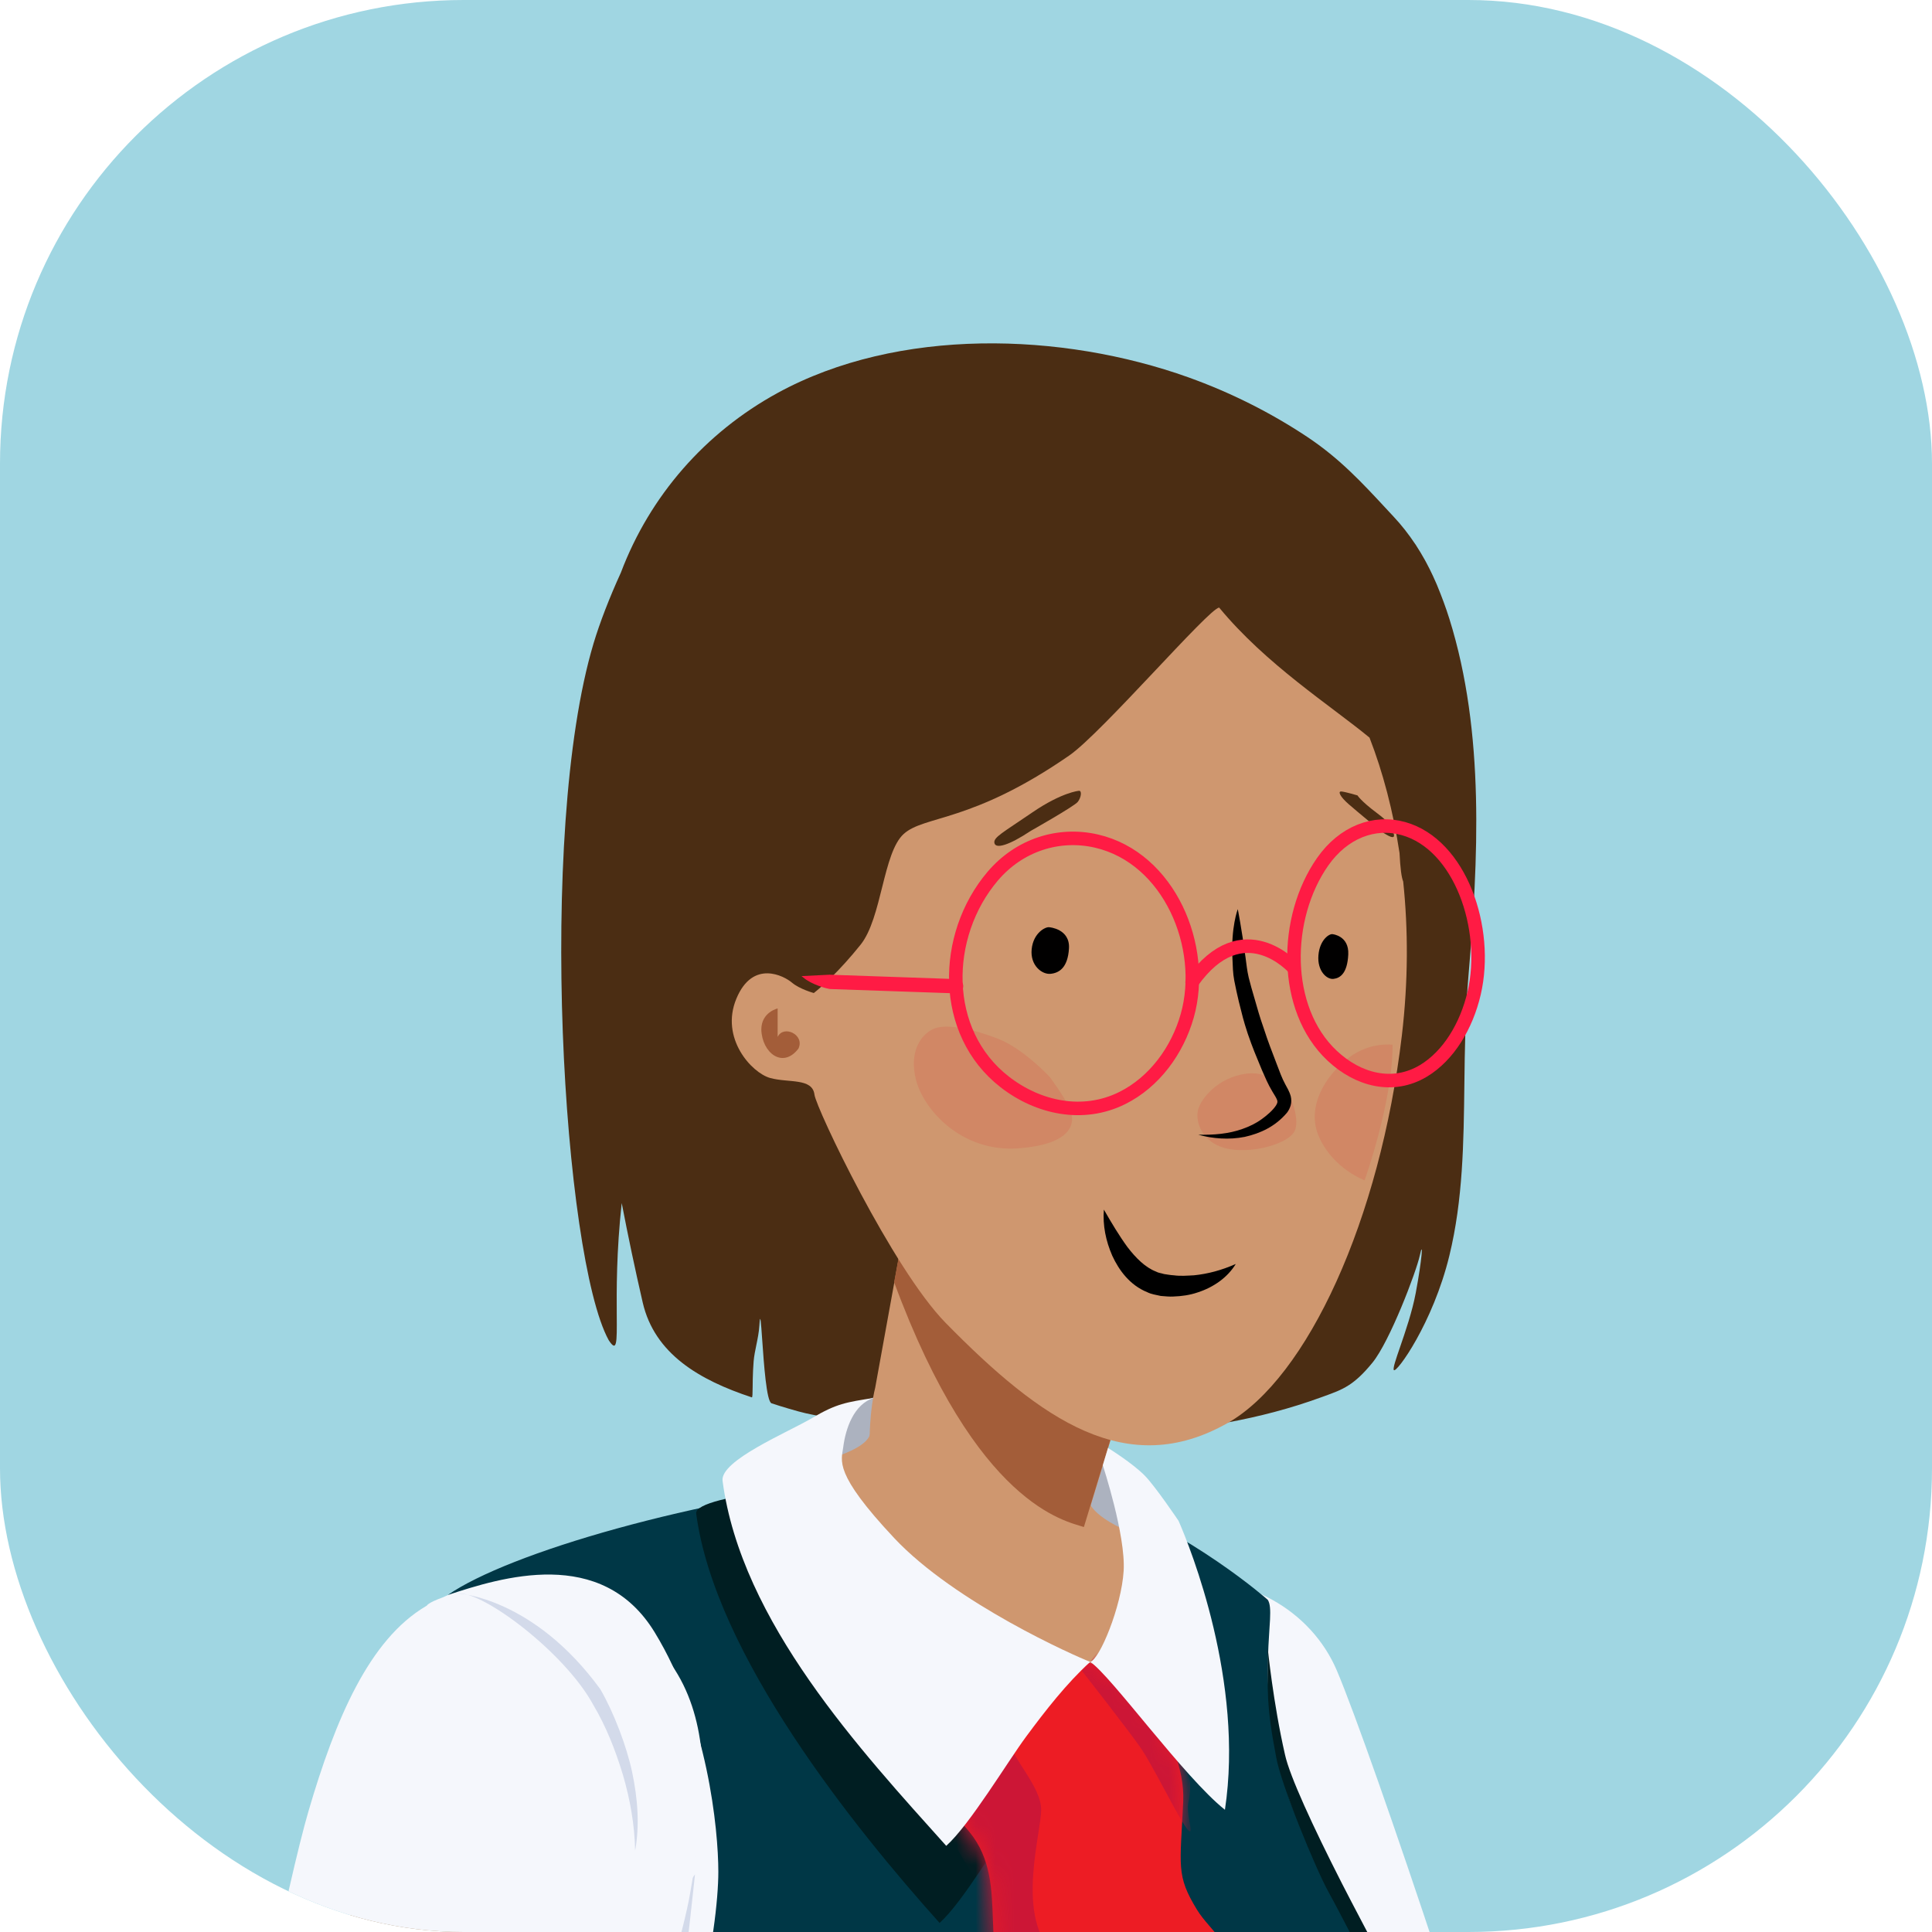
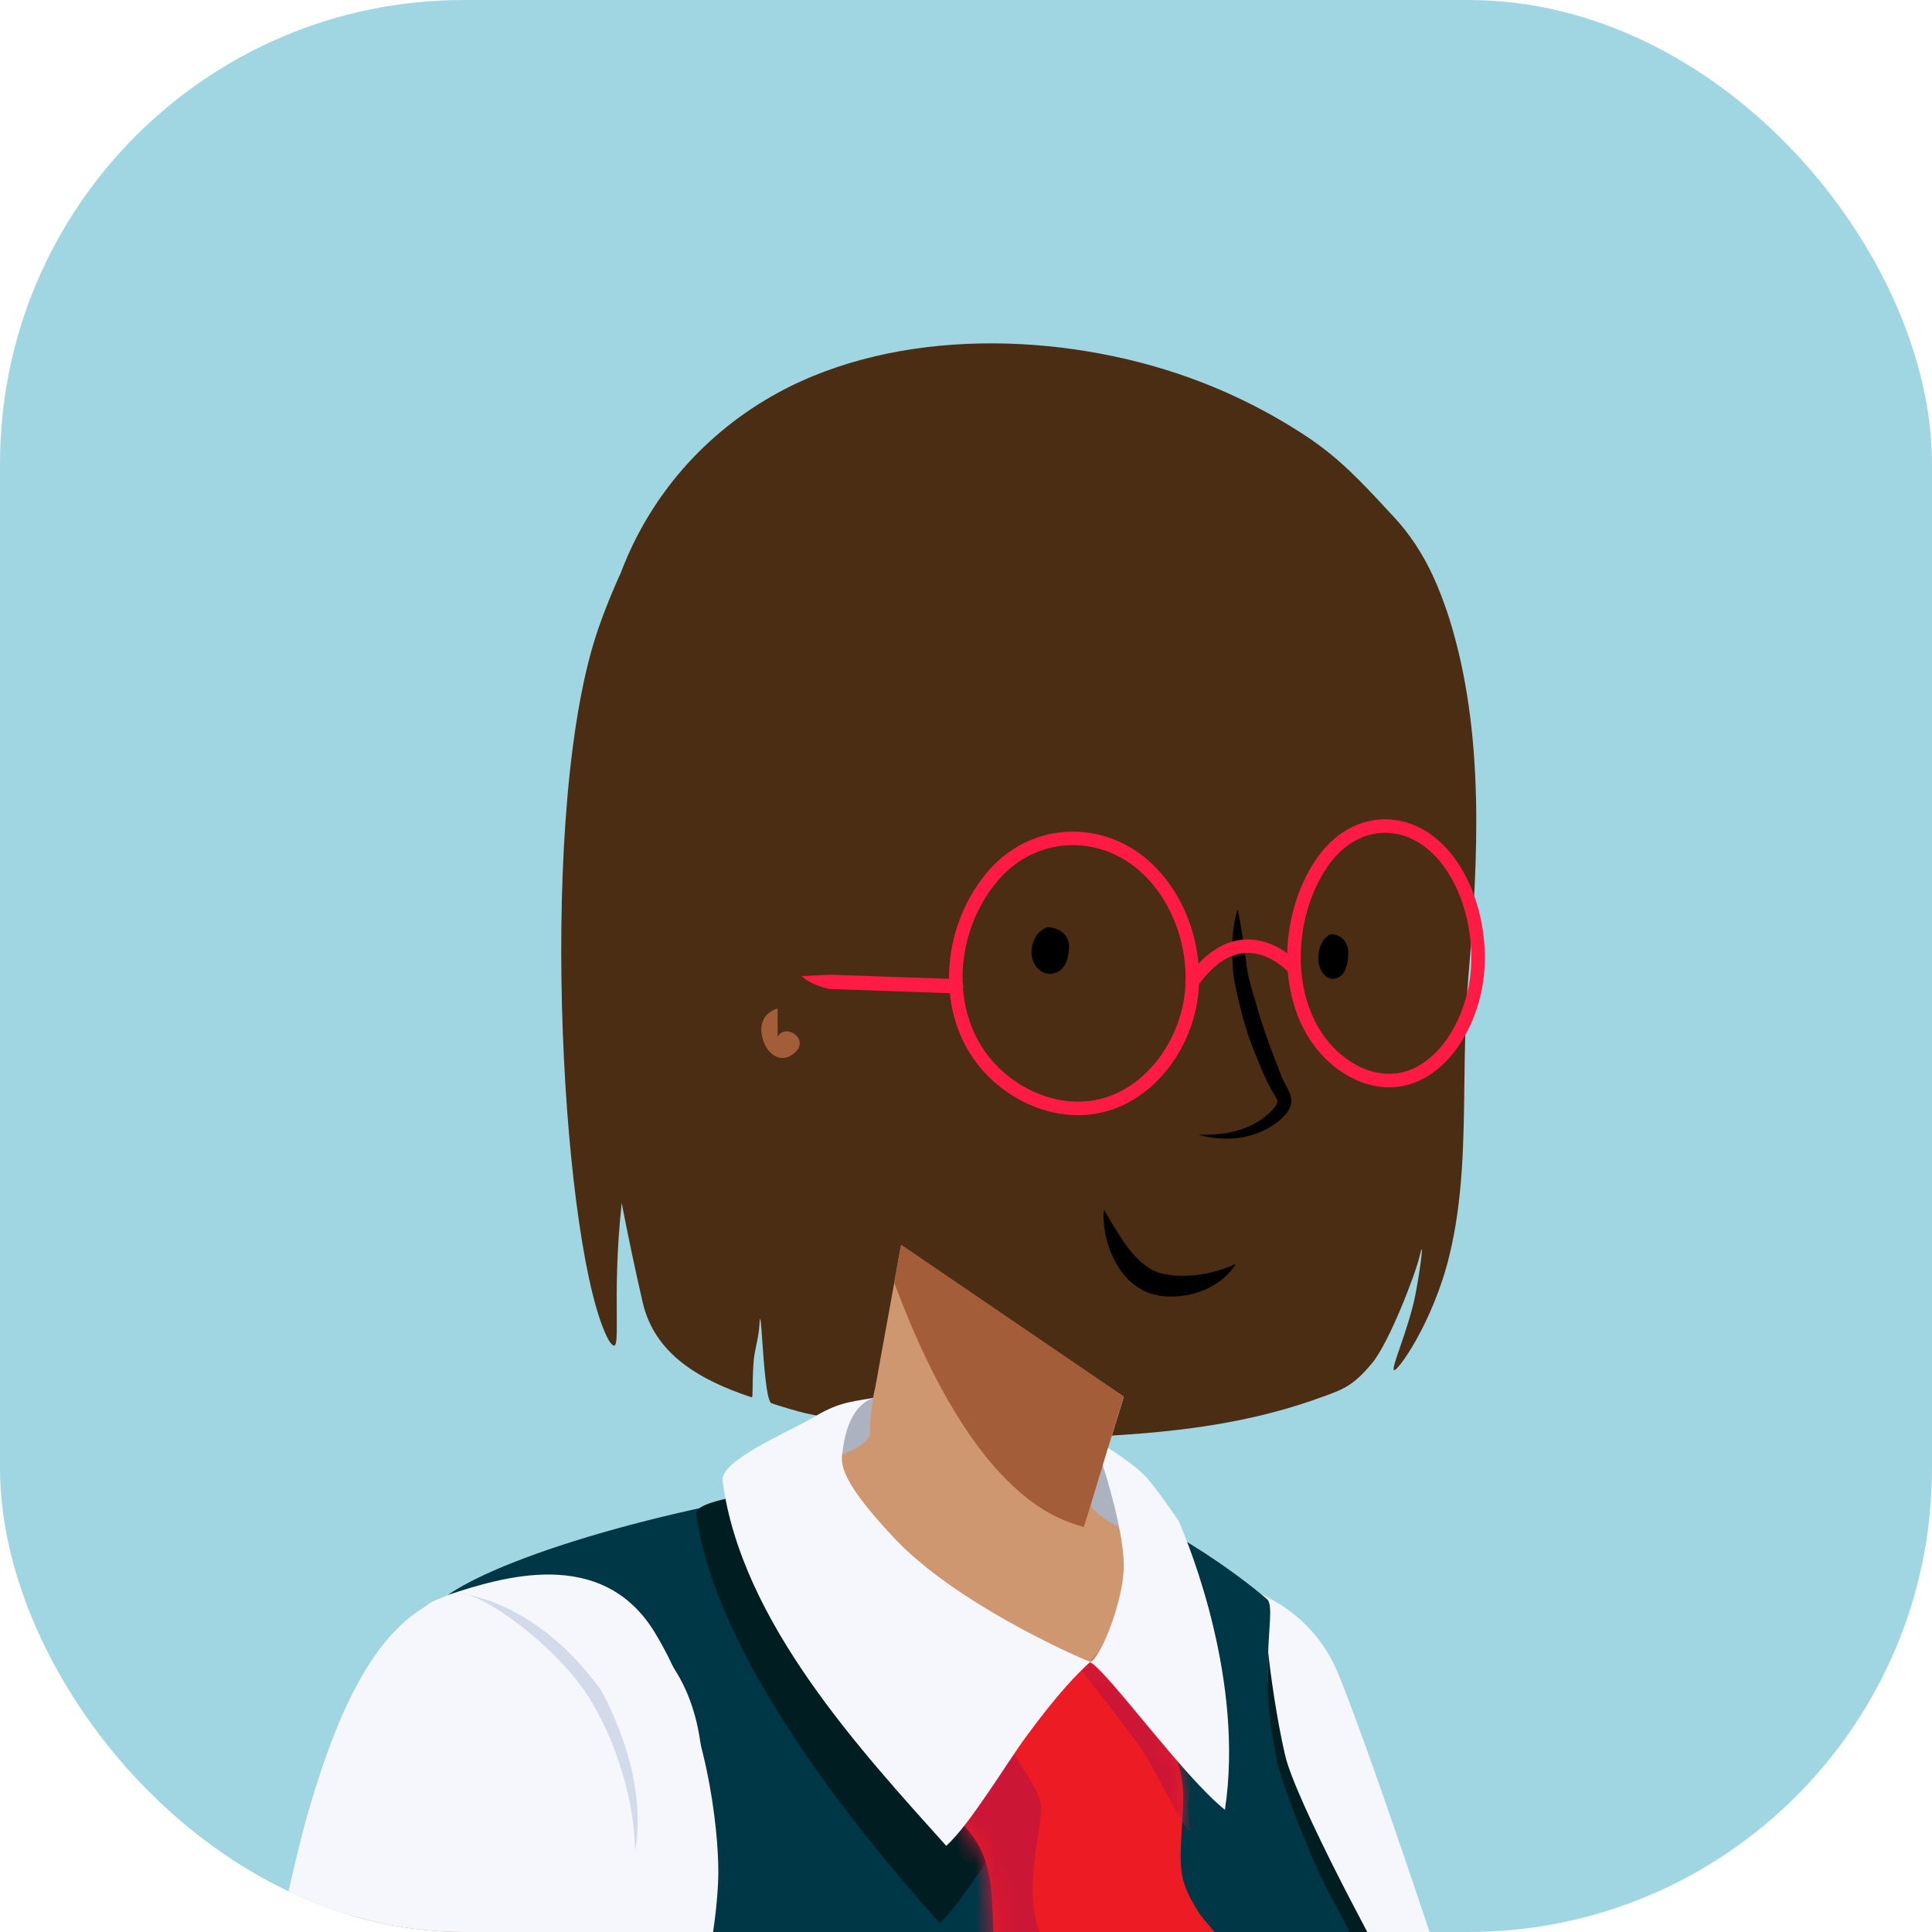
<svg xmlns="http://www.w3.org/2000/svg" width="100" height="100" viewBox="0 0 100 100" fill="none">
  <g clip-path="url(#clip0_2301_3541)">
    <rect width="100" height="100" rx="24" fill="#A0D6E2" />
    <path fill-rule="evenodd" clip-rule="evenodd" d="M74.343 30.198L74.358 30.233C74.366 30.254 74.376 30.277 74.386 30.299C74.62 30.867 74.835 31.441 75.019 32.029C76.868 37.933 76.515 44.509 76.001 50.589C75.841 52.484 75.818 54.321 75.796 56.118C75.759 59.162 75.724 62.091 75.019 64.992C74.169 68.49 72.269 71.108 72.144 70.913C72.088 70.825 72.248 70.36 72.471 69.713C72.739 68.933 73.098 67.889 73.279 66.921C73.61 65.15 73.678 64.114 73.49 64.979C73.301 65.845 71.933 69.435 71.037 70.533C70.073 71.714 69.496 71.923 68.555 72.262C68.497 72.283 68.437 72.305 68.376 72.327C65.169 73.494 61.953 73.987 58.564 74.237C53.759 74.594 48.858 74.444 44.108 73.613C43.377 73.486 42.556 73.337 41.7 73.149C41.31 73.063 40.385 72.786 39.936 72.635C39.674 72.546 39.539 70.602 39.451 69.338C39.388 68.433 39.349 67.877 39.306 68.598C39.284 68.957 39.215 69.295 39.147 69.623C39.089 69.908 39.031 70.185 39.008 70.463C38.995 70.618 38.986 70.769 38.979 70.913C38.962 71.25 38.959 71.552 38.957 71.79C38.953 72.131 38.951 72.34 38.913 72.327C36.194 71.43 33.88 70.077 33.266 67.414C32.876 65.725 32.514 64.006 32.18 62.271C31.902 64.808 31.915 66.801 31.923 68.073C31.933 69.512 31.936 70.028 31.505 69.365C29.163 65.095 27.775 43.16 30.721 33.307C31.042 32.235 31.543 30.938 32.136 29.64C33.638 25.664 36.497 22.392 40.247 20.34C46.491 16.925 54.972 17.189 61.52 19.534C63.681 20.31 65.751 21.343 67.663 22.614C69.335 23.727 70.487 24.968 71.778 26.36C71.899 26.49 72.021 26.621 72.144 26.754C72.537 27.174 72.904 27.639 73.247 28.155C73.252 28.162 73.258 28.169 73.263 28.177C73.269 28.184 73.274 28.191 73.279 28.198C73.283 28.205 73.288 28.212 73.292 28.22C73.295 28.225 73.298 28.23 73.301 28.236C73.454 28.47 73.601 28.716 73.743 28.971C73.753 28.989 73.763 29.007 73.772 29.025C73.789 29.055 73.805 29.084 73.821 29.114C73.942 29.338 74.058 29.57 74.17 29.812C74.23 29.938 74.286 30.068 74.343 30.198Z" fill="#4B2D13" />
    <path fill-rule="evenodd" clip-rule="evenodd" d="M83.495 135.093L83.499 135.091L69.22 87.519C69.216 87.504 69.211 87.49 69.207 87.475L69.017 86.845L69.001 86.851C68.731 86.138 68.353 85.453 67.857 84.825C65.27 81.546 60.538 81.003 57.287 83.612C54.742 85.654 53.868 89.02 54.846 91.96L54.838 91.963L70.559 139.169L70.562 139.169C70.979 140.439 71.765 141.6 72.902 142.469C75.887 144.749 80.138 144.157 82.398 141.147C83.747 139.351 84.079 137.1 83.495 135.093" fill="#CF976F" />
    <path fill-rule="evenodd" clip-rule="evenodd" d="M85.442 134.192C85.442 134.192 82.529 128.371 80.656 121.485C77.72 110.699 70.982 90.664 69.194 86.465C67.886 83.388 64.478 81.308 60.465 81.858C58.147 82.176 56.144 84.075 55.282 85.648C53.633 88.657 54.217 93.083 55.443 97.914C57.11 104.485 67.453 133.019 69.645 139.041C70.038 140.667 70.913 142.19 72.266 143.365C75.716 146.361 80.921 145.97 83.892 142.49C85.908 140.131 86.373 136.957 85.39 134.222C85.408 134.212 85.423 134.203 85.442 134.192Z" fill="#F5F7FC" />
    <path fill-rule="evenodd" clip-rule="evenodd" d="M64.16 83.191C64.16 83.191 62.62 79.671 57.368 77.68L56.689 79.924C56.689 79.924 50.865 91.138 47.701 84.355C46.258 81.263 45.76 78.562 45.64 76.531C34.967 77.478 25.584 81.462 22.915 82.682C22.546 82.816 22.279 82.938 22.152 83.041C22.051 83.122 21.998 83.339 21.988 83.667C24.032 82.686 25.465 112.093 25.633 113.787C26.278 120.298 28.941 132.9 28.296 135.503C27.65 138.109 26.379 139.232 31.544 141.186C36.708 143.139 40.348 145.193 52.201 145.091C61.906 145.009 65.112 143.139 65.112 143.139C65.112 143.139 69.005 142.632 68.602 138.733C68.199 134.833 66.986 132.743 66.986 128.185C66.986 128.185 66.54 125.447 67.675 122.181C68.668 119.325 71.138 116.136 72.644 113.099C75.872 106.588 71.138 103.332 68.555 98.124C68.555 98.124 65.451 85.144 64.16 83.191Z" fill="#F5F7FC" />
-     <path fill-rule="evenodd" clip-rule="evenodd" d="M29.086 109.56L34.118 99.661L35.973 97.017C35.973 97.017 34.51 111.041 33.534 113.991C32.29 117.751 30.154 115.521 29.863 114.242C29.664 113.369 29.086 109.56 29.086 109.56Z" fill="#D3DAEA" />
    <path fill-rule="evenodd" clip-rule="evenodd" d="M65.619 82.806C65.619 82.806 61.725 79.348 56.474 77.356C56.474 77.356 57.26 88.65 57.449 92.354C57.67 96.693 57.661 99.296 57.599 100.225C57.553 100.901 57.353 101.214 57.239 101.207C56.411 101.154 54.913 98.186 53.255 95.2C50.924 91.003 48.029 85.928 46.635 81.682C45.709 78.859 45.657 76.824 45.64 76.531C35.883 77.565 26.308 80.388 23.18 82.556C25.929 81.652 31.143 79.998 33.884 84.485C36.626 88.972 37.181 94.695 37.181 96.888C37.181 99.644 35.964 108.499 31.35 113.047C26.736 117.596 25.858 109.56 25.858 109.56C25.858 109.56 24.604 110.995 24.453 111.419C24.331 111.763 24.453 111.896 24.786 113.047C25.119 114.198 28.965 133.335 27.41 134.347C25.855 135.36 25.889 136.463 26.556 138.644C26.939 139.895 25.519 139.817 26.214 141.401C27.043 143.293 34.517 146.178 37.955 146.78C43.729 147.789 50.103 147.298 55.056 147.255C64.761 147.173 69.601 142.96 69.624 139.347C69.635 137.462 68.871 135.425 67.991 132.289C65.813 124.533 70.662 117.612 72.429 114.226C76.314 106.786 68.239 98.305 66.54 92.491C64.842 86.678 66.123 83.569 65.619 82.806Z" fill="#003746" />
    <mask id="mask0_2301_3541" style="mask-type:luminance" maskUnits="userSpaceOnUse" x="23" y="76" width="51" height="72">
      <path fill-rule="evenodd" clip-rule="evenodd" d="M65.619 82.806C65.619 82.806 61.725 79.348 56.474 77.356C56.474 77.356 57.26 88.65 57.449 92.354C57.67 96.693 57.661 99.296 57.599 100.225C57.553 100.901 57.353 101.214 57.239 101.207C56.411 101.154 54.913 98.186 53.255 95.2C50.924 91.003 48.029 85.928 46.635 81.682C45.709 78.859 45.657 76.824 45.64 76.531C35.883 77.565 26.308 80.388 23.18 82.556C25.929 81.652 31.143 79.998 33.884 84.485C36.626 88.972 37.181 94.695 37.181 96.888C37.181 99.644 35.964 108.499 31.35 113.047C26.736 117.596 25.858 109.56 25.858 109.56C25.858 109.56 24.604 110.995 24.453 111.419C24.331 111.763 24.453 111.896 24.786 113.047C25.119 114.198 28.965 133.335 27.41 134.347C25.855 135.36 25.889 136.463 26.556 138.644C26.939 139.895 25.519 139.817 26.214 141.401C27.043 143.293 34.517 146.178 37.955 146.78C43.729 147.789 50.103 147.298 55.056 147.255C64.761 147.173 69.601 142.96 69.624 139.347C69.635 137.462 68.871 135.425 67.991 132.289C65.813 124.533 70.662 117.612 72.429 114.226C76.314 106.786 68.239 98.305 66.54 92.491C64.842 86.678 66.123 83.569 65.619 82.806Z" fill="white" />
    </mask>
    <g mask="url(#mask0_2301_3541)">
      <path fill-rule="evenodd" clip-rule="evenodd" d="M27.853 102.491L29.815 99.664C29.815 99.664 32.358 91.195 32.879 95.785C33.401 100.376 33.821 104.661 32.278 110.061C31.93 111.279 33.516 134.512 33.058 135.794C32.973 136.03 30.199 136.111 30.126 137.162C30.054 138.199 30.849 139.786 31.084 141.181C31.162 141.641 30.122 141.903 30.126 142.323C30.137 143.452 30.993 144.587 30.73 145.188C29.522 147.953 26.725 146.081 26.111 144.448C24.373 139.824 25.027 120.235 24.542 117.445C23.953 114.049 24.164 114.889 24.164 113.056C24.164 111.755 27.853 102.491 27.853 102.491Z" fill="#0F1B33" />
    </g>
    <path fill-rule="evenodd" clip-rule="evenodd" d="M66.511 90.819C66.749 91.918 67.948 94.522 69.446 97.462C70.627 99.779 72.056 102.308 72.91 104.456C73.589 106.165 73.908 108.162 73.862 108.909C73.813 110.354 73.585 111.986 73.005 113.216C72.399 114.456 72.06 115.305 71.322 116.464C71.011 117.053 70.638 117.663 70.268 118.222C70.519 117.585 70.864 117.001 71.148 116.378C71.803 115.171 72.278 113.933 72.785 112.661C73.293 111.389 73.293 110.47 73.298 109.14C73.358 107.807 72.967 106.485 72.453 105.256C71.942 104.015 69.451 99.166 68.775 97.95C68.1 96.743 66.276 92.299 66.05 90.925C65.531 88.225 65.619 87.541 65.619 85.325C65.619 85.325 65.899 88.144 66.511 90.819Z" fill="#001E22" />
    <path fill-rule="evenodd" clip-rule="evenodd" d="M20.773 88.439L20.765 88.438L8.87 136.769C8.547 138.067 8.591 139.472 9.087 140.823C10.389 144.362 14.29 146.168 17.8 144.854C19.895 144.07 21.373 142.352 21.951 140.343L35.262 92.486C35.266 92.471 35.27 92.457 35.273 92.442L35.451 91.808L35.433 91.804C35.586 91.056 35.631 90.274 35.548 89.475C35.114 85.307 31.412 82.284 27.281 82.722C24.046 83.065 21.516 85.431 20.773 88.439Z" fill="#CF976F" />
    <path fill-rule="evenodd" clip-rule="evenodd" d="M27.101 125.705C30.766 115.117 35.123 101.589 35.724 97.976C36.427 93.753 38.476 84.614 28.535 82.427C26.195 81.913 23.589 82.225 22.051 83.132C19.109 84.866 17.364 88.97 15.965 93.753C13.836 101.037 7.079 137.609 7.079 137.609C7.079 137.609 7.363 140.545 23.332 140.404C23.332 140.404 24.767 132.447 27.101 125.705Z" fill="#F5F7FC" />
    <path fill-rule="evenodd" clip-rule="evenodd" d="M31.074 87.436C31.767 88.629 32.438 90.39 32.72 91.729C33.002 93.065 33.118 94.455 32.874 95.792C32.849 94.44 32.611 93.125 32.239 91.854C31.856 90.59 31.369 89.353 30.699 88.228C29.255 85.573 25.058 82.388 23.714 82.475C23.714 82.475 27.605 82.67 31.074 87.436Z" fill="#D3DAEA" />
    <path fill-rule="evenodd" clip-rule="evenodd" d="M45.64 76.531C44.219 76.755 35.895 77.287 36.035 78.344C36.998 85.641 44.215 94.604 48.632 99.531C49.844 98.45 51.658 95.306 52.618 94.009C52.618 94.009 49.028 87.573 47.406 83.835C45.785 80.096 45.64 76.531 45.64 76.531Z" fill="#001E22" />
    <path fill-rule="evenodd" clip-rule="evenodd" d="M38.348 79.04C40.971 85.133 43.472 88.746 47.889 93.674C49.847 91.923 53.582 85.122 55.243 85.997C56.226 86.515 58.248 88.136 60.439 89.88C62.657 78.089 58.858 76.145 57.433 75.048C53.755 72.217 50.561 71.751 45.887 72.166C44.027 72.331 38.268 76.547 38.07 77.769C38 78.203 38.173 78.637 38.348 79.04Z" fill="#ACB2BF" />
    <path fill-rule="evenodd" clip-rule="evenodd" d="M46.625 64.526L45.3 71.829C45.3 71.829 43.942 76.766 47.106 83.548C50.27 90.33 56.23 88.329 56.259 85.52C56.289 82.711 56.093 79.116 56.093 79.116L58.16 72.291L46.625 64.526Z" fill="#CF976F" />
    <path fill-rule="evenodd" clip-rule="evenodd" d="M46.613 64.602C46.613 64.602 45.566 70.979 45.048 74.177C44.867 75.295 41.148 75.943 41.148 75.943C41.148 75.943 44.773 86.086 49.41 87.925C54.048 89.763 64.603 80.902 60.786 80.009C56.97 79.117 56.444 77.895 56.444 77.895L58.148 72.367L46.613 64.602Z" fill="#CF976F" />
    <path fill-rule="evenodd" clip-rule="evenodd" d="M47.822 90.136C47.06 91.845 48.987 93.375 50.173 94.815C52.467 97.597 50.244 101.392 52.872 104.034C53.989 105.156 55.463 105.803 56.906 106.368C57.848 106.738 60.237 108.217 61.015 107.332C61.743 106.504 62.441 105.637 62.943 104.647C63.573 103.409 64.05 101.699 63.202 100.44C62.824 99.879 62.314 99.431 61.959 98.852C60.859 97.058 61.091 96.605 61.243 93.242C61.395 89.879 57.984 85.488 55.534 86.109C53.084 86.729 52.819 84.852 49.006 87.684C48.209 88.284 48.195 89.297 47.822 90.136Z" fill="#ED1C24" />
    <mask id="mask1_2301_3541" style="mask-type:luminance" maskUnits="userSpaceOnUse" x="47" y="86" width="17" height="22">
      <path fill-rule="evenodd" clip-rule="evenodd" d="M47.822 90.136C47.06 91.845 48.987 93.375 50.173 94.815C52.467 97.597 50.244 101.392 52.872 104.034C53.989 105.156 55.463 105.803 56.906 106.368C57.848 106.738 60.237 108.217 61.015 107.332C61.743 106.504 62.441 105.637 62.943 104.647C63.573 103.409 64.05 101.699 63.202 100.44C62.824 99.879 62.314 99.431 61.959 98.852C60.859 97.058 61.091 96.605 61.243 93.242C61.395 89.879 57.984 85.488 55.534 86.109C53.084 86.729 52.819 84.852 49.006 87.684C48.209 88.284 48.195 89.297 47.822 90.136Z" fill="white" />
    </mask>
    <g mask="url(#mask1_2301_3541)">
      <path fill-rule="evenodd" clip-rule="evenodd" d="M47.456 91.652L52.638 85.532C52.638 85.532 54.031 86.267 54.362 86.267C54.693 86.267 51.941 89.098 52.198 90.099C52.455 91.099 53.891 92.501 53.891 93.674C53.891 94.847 52.638 98.969 54.362 100.904C56.086 102.838 58.2 105.276 59.221 106.29C60.242 107.303 60.574 107.16 61.077 107.16C61.58 107.16 61.718 109.151 59.704 108.75C57.69 108.349 53.375 107.263 51.433 103.346C49.49 99.429 51.036 98.041 50.176 96.745C49.316 95.448 47.456 91.652 47.456 91.652Z" fill="#CC1636" />
      <path fill-rule="evenodd" clip-rule="evenodd" d="M56.428 86.018L59.094 82.277C59.094 82.277 60.486 83.011 60.817 83.011C61.149 83.011 58.397 85.843 58.653 86.843C58.91 87.844 61.602 91.187 61.602 92.36C61.602 93.533 61.343 93.073 61.602 94.494C61.862 95.916 59.954 91.845 59.094 90.548C58.578 89.77 55.997 86.48 55.997 86.48L56.428 86.018Z" fill="#CC1636" />
    </g>
    <path fill-rule="evenodd" clip-rule="evenodd" d="M46.28 66.368C50.554 77.943 55.168 78.729 56.107 79.04C56.107 79.037 56.106 79.027 56.106 79.027L58.159 72.272L46.636 64.418L46.28 66.368Z" fill="#A35D39" />
    <path fill-rule="evenodd" clip-rule="evenodd" d="M61.002 78.718C61.627 80.142 64.402 87.064 63.402 93.674C61.283 91.989 57.506 86.729 56.428 86.018C56.915 85.901 58.048 83.158 58.16 81.309C58.272 79.46 57.081 75.844 57.081 75.844L57.351 74.946C57.351 74.946 58.626 75.734 59.263 76.388C59.816 76.957 61.002 78.718 61.002 78.718Z" fill="#F5F7FC" />
    <path fill-rule="evenodd" clip-rule="evenodd" d="M43.646 74.903C43.767 73.958 44.183 72.683 45.227 72.356C43.805 72.58 43.299 72.648 42.034 73.397C40.768 74.146 37.261 75.594 37.4 76.651C38.364 83.948 44.561 90.613 48.977 95.541C50.189 94.459 52.153 91.183 53.114 89.885C54.106 88.545 55.209 87.128 56.428 86.018C55.673 85.732 49.437 82.974 46.28 79.606C43.122 76.239 43.556 75.614 43.646 74.903Z" fill="#F5F7FC" />
-     <path fill-rule="evenodd" clip-rule="evenodd" d="M72.439 44.151C72.11 41.983 71.582 39.974 70.886 38.179C68.867 36.515 65.534 34.396 63.105 31.45C62.605 31.45 57.031 37.936 55.347 39.102C50.289 42.605 47.849 42.192 46.775 43.166C45.7 44.139 45.651 47.517 44.542 48.9C43.433 50.283 42.52 51.084 42.123 51.399C42.123 51.399 41.387 51.199 40.988 50.858C40.589 50.517 38.965 49.646 38.115 51.69C37.263 53.736 38.904 55.529 39.861 55.796C40.818 56.062 42.05 55.78 42.157 56.66C42.244 57.366 46.189 65.661 48.947 68.473C53.932 73.555 58.347 76.598 63.539 73.658C67.67 71.318 71.435 63.126 72.561 53.59C72.891 50.793 72.891 48.119 72.629 45.627C72.544 45.427 72.479 44.959 72.439 44.151Z" fill="#CF976F" />
    <path fill-rule="evenodd" clip-rule="evenodd" d="M40.251 52.197C40.251 52.197 39.406 52.386 39.406 53.293C39.444 54.503 40.519 55.335 41.326 54.276C41.671 53.558 40.558 53.029 40.251 53.671" fill="#A35D39" />
    <path fill-rule="evenodd" clip-rule="evenodd" d="M70.263 41.17C70.263 41.17 69.638 40.985 69.432 40.967C69.227 40.949 69.37 41.243 69.8 41.618C70.229 41.992 71.46 43.018 71.638 43.128C71.818 43.237 72.228 43.498 72.144 43.171C72.059 42.845 72.038 42.655 71.241 42.061C70.445 41.467 70.263 41.17 70.263 41.17" fill="#4B2D13" />
    <path fill-rule="evenodd" clip-rule="evenodd" d="M55.836 40.933C55.836 40.933 54.963 41.005 53.438 42.048C51.913 43.093 51.4 43.342 51.472 43.642C51.544 43.942 52.207 43.768 53.355 43.004C53.355 43.004 55.606 41.734 55.786 41.505C55.966 41.277 56.013 40.901 55.836 40.933" fill="#4B2D13" />
-     <path fill-rule="evenodd" clip-rule="evenodd" d="M51.688 53.778C52.984 54.29 54.332 55.74 54.332 55.74C54.332 55.74 55.052 56.703 55.363 57.364C55.675 58.025 55.637 59.222 52.705 59.437C49.772 59.651 47.819 57.448 47.417 55.912C47.014 54.376 47.73 53.47 48.387 53.227C49.044 52.983 50.394 53.266 51.688 53.778ZM72.08 54.075C72.08 54.075 70.922 53.909 69.811 54.747C68.699 55.585 67.539 57.254 68.29 58.886C69.042 60.519 70.633 61.091 70.633 61.091C70.633 61.091 72.093 57.012 72.08 54.075ZM66.718 56.632C66.718 56.632 65.933 55.383 64.496 55.574C63.061 55.765 62.18 56.838 62.017 57.422C61.854 58.005 62.17 59.101 63.412 59.428C64.654 59.755 66.527 59.256 66.955 58.633C67.383 58.01 66.718 56.632 66.718 56.632Z" fill="#D18765" />
    <path fill-rule="evenodd" clip-rule="evenodd" d="M64.467 49.545C64.52 49.923 64.546 50.228 64.632 50.594C64.73 50.969 64.802 51.248 64.916 51.62C65.135 52.366 65.154 52.488 65.41 53.224C65.65 53.967 65.814 54.362 66.088 55.088C66.227 55.453 66.354 55.811 66.526 56.124C66.611 56.291 66.733 56.467 66.81 56.746C66.845 56.891 66.846 57.061 66.806 57.214C66.762 57.362 66.693 57.491 66.618 57.588C66.017 58.304 65.241 58.663 64.425 58.845C63.609 59.005 62.783 58.941 62.018 58.732C62.811 58.751 63.6 58.69 64.312 58.433C64.667 58.308 65.005 58.146 65.301 57.93C65.589 57.724 65.894 57.458 66.053 57.207C66.131 57.073 66.13 57.019 66.102 56.935C66.067 56.834 65.969 56.677 65.861 56.503C65.636 56.134 65.48 55.755 65.32 55.393C65.014 54.655 64.84 54.251 64.582 53.5C64.337 52.745 64.316 52.608 64.12 51.836C64.024 51.449 63.968 51.154 63.887 50.763C63.809 50.36 63.811 50.016 63.791 49.611C63.706 47.992 64.067 47.057 64.067 47.057C64.067 47.057 64.262 48.028 64.467 49.545Z" fill="black" />
    <path fill-rule="evenodd" clip-rule="evenodd" d="M55.33 49.088C55.27 50.101 54.811 50.363 54.374 50.405C53.937 50.447 53.313 49.975 53.399 49.13C53.485 48.284 54.117 47.958 54.315 47.994C54.315 47.994 55.389 48.074 55.33 49.088Z" fill="#010000" />
    <path fill-rule="evenodd" clip-rule="evenodd" d="M69.786 49.403C69.739 50.376 69.371 50.627 69.021 50.667C68.672 50.707 68.173 50.254 68.242 49.443C68.31 48.631 68.816 48.318 68.974 48.353C68.974 48.353 69.833 48.429 69.786 49.403Z" fill="#010000" />
    <path fill-rule="evenodd" clip-rule="evenodd" d="M57.136 62.608C57.538 63.307 57.928 63.96 58.354 64.544C58.79 65.115 59.28 65.602 59.829 65.814C59.96 65.89 60.11 65.897 60.25 65.944C60.414 65.968 60.589 66.001 60.76 66.01C61.105 66.058 61.45 66.027 61.804 66.009C62.508 65.938 63.225 65.751 63.963 65.423C63.539 66.123 62.81 66.63 62 66.892C61.595 67.033 61.162 67.094 60.73 67.108C60.513 67.122 60.302 67.092 60.081 67.078C59.848 67.023 59.602 66.994 59.386 66.886C58.474 66.517 57.914 65.741 57.57 64.994C57.236 64.229 57.071 63.419 57.136 62.608" fill="black" />
    <path fill-rule="evenodd" clip-rule="evenodd" d="M56.756 43.535C60.53 44.409 62.456 49.016 61.453 52.571C60.944 54.373 59.748 56.011 58.083 56.837C56.057 57.843 53.74 57.352 52.003 55.999C48.694 53.428 48.782 48.419 51.378 45.356C52.762 43.725 54.809 43.084 56.756 43.535Z" stroke="#FF1B44" stroke-width="0.7" stroke-linecap="round" stroke-linejoin="round" />
    <path fill-rule="evenodd" clip-rule="evenodd" d="M72.645 42.888C75.584 43.712 77.082 48.054 76.301 51.406C75.906 53.104 74.975 54.648 73.678 55.427C72.101 56.374 70.298 55.912 68.946 54.638C66.371 52.214 66.44 47.492 68.46 44.605C69.537 43.067 71.13 42.464 72.645 42.888Z" stroke="#FF1B44" stroke-width="0.7" stroke-linecap="round" stroke-linejoin="round" />
    <path d="M66.976 50.11C66.976 50.11 64.337 47.121 61.703 50.837" stroke="#FF1B44" stroke-width="0.7" stroke-linecap="round" stroke-linejoin="round" />
    <path fill-rule="evenodd" clip-rule="evenodd" d="M42.942 50.451L41.486 50.523C41.521 50.548 41.553 50.574 41.58 50.596C42.018 50.974 42.843 51.18 42.855 51.172C42.888 51.183 42.972 51.194 42.978 51.193L49.507 51.418C49.711 51.408 49.866 51.234 49.857 51.029C49.847 50.826 49.697 50.655 49.471 50.677L42.942 50.451Z" fill="#FF1B44" />
  </g>
  <defs>
    <clipPath id="clip0_2301_3541">
      <rect width="100" height="100" rx="24" fill="white" />
    </clipPath>
  </defs>
</svg>